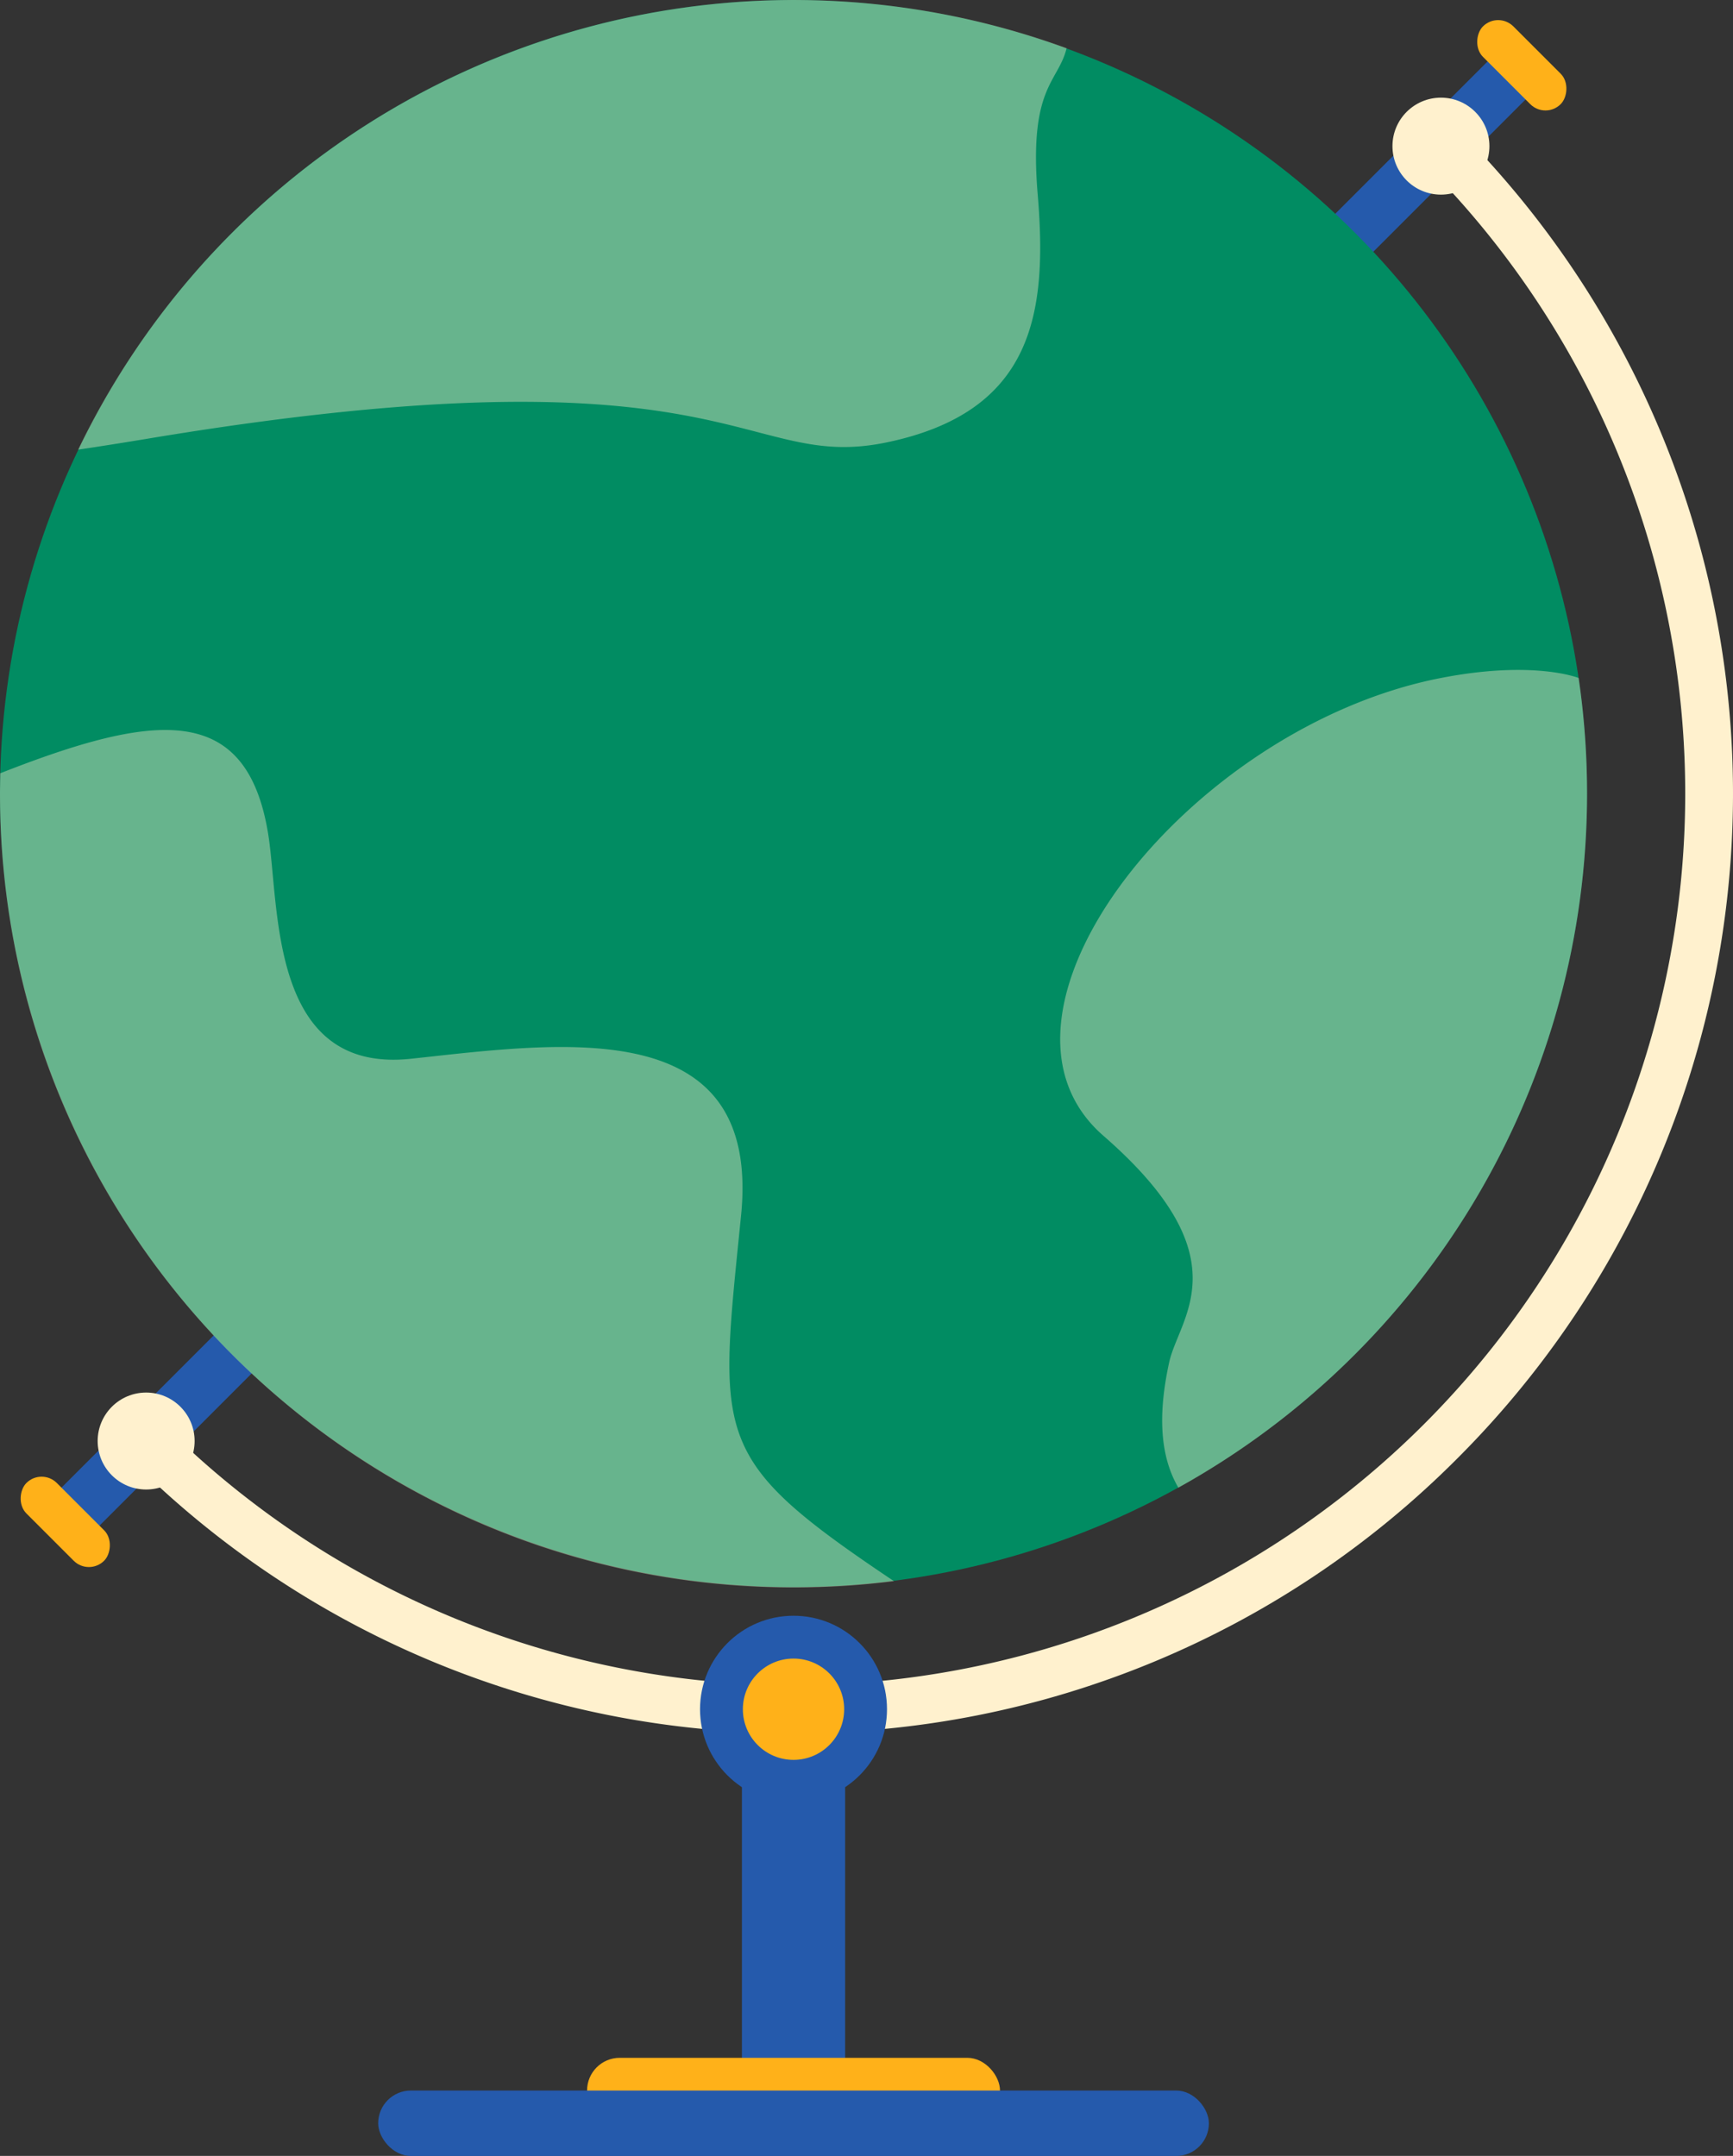
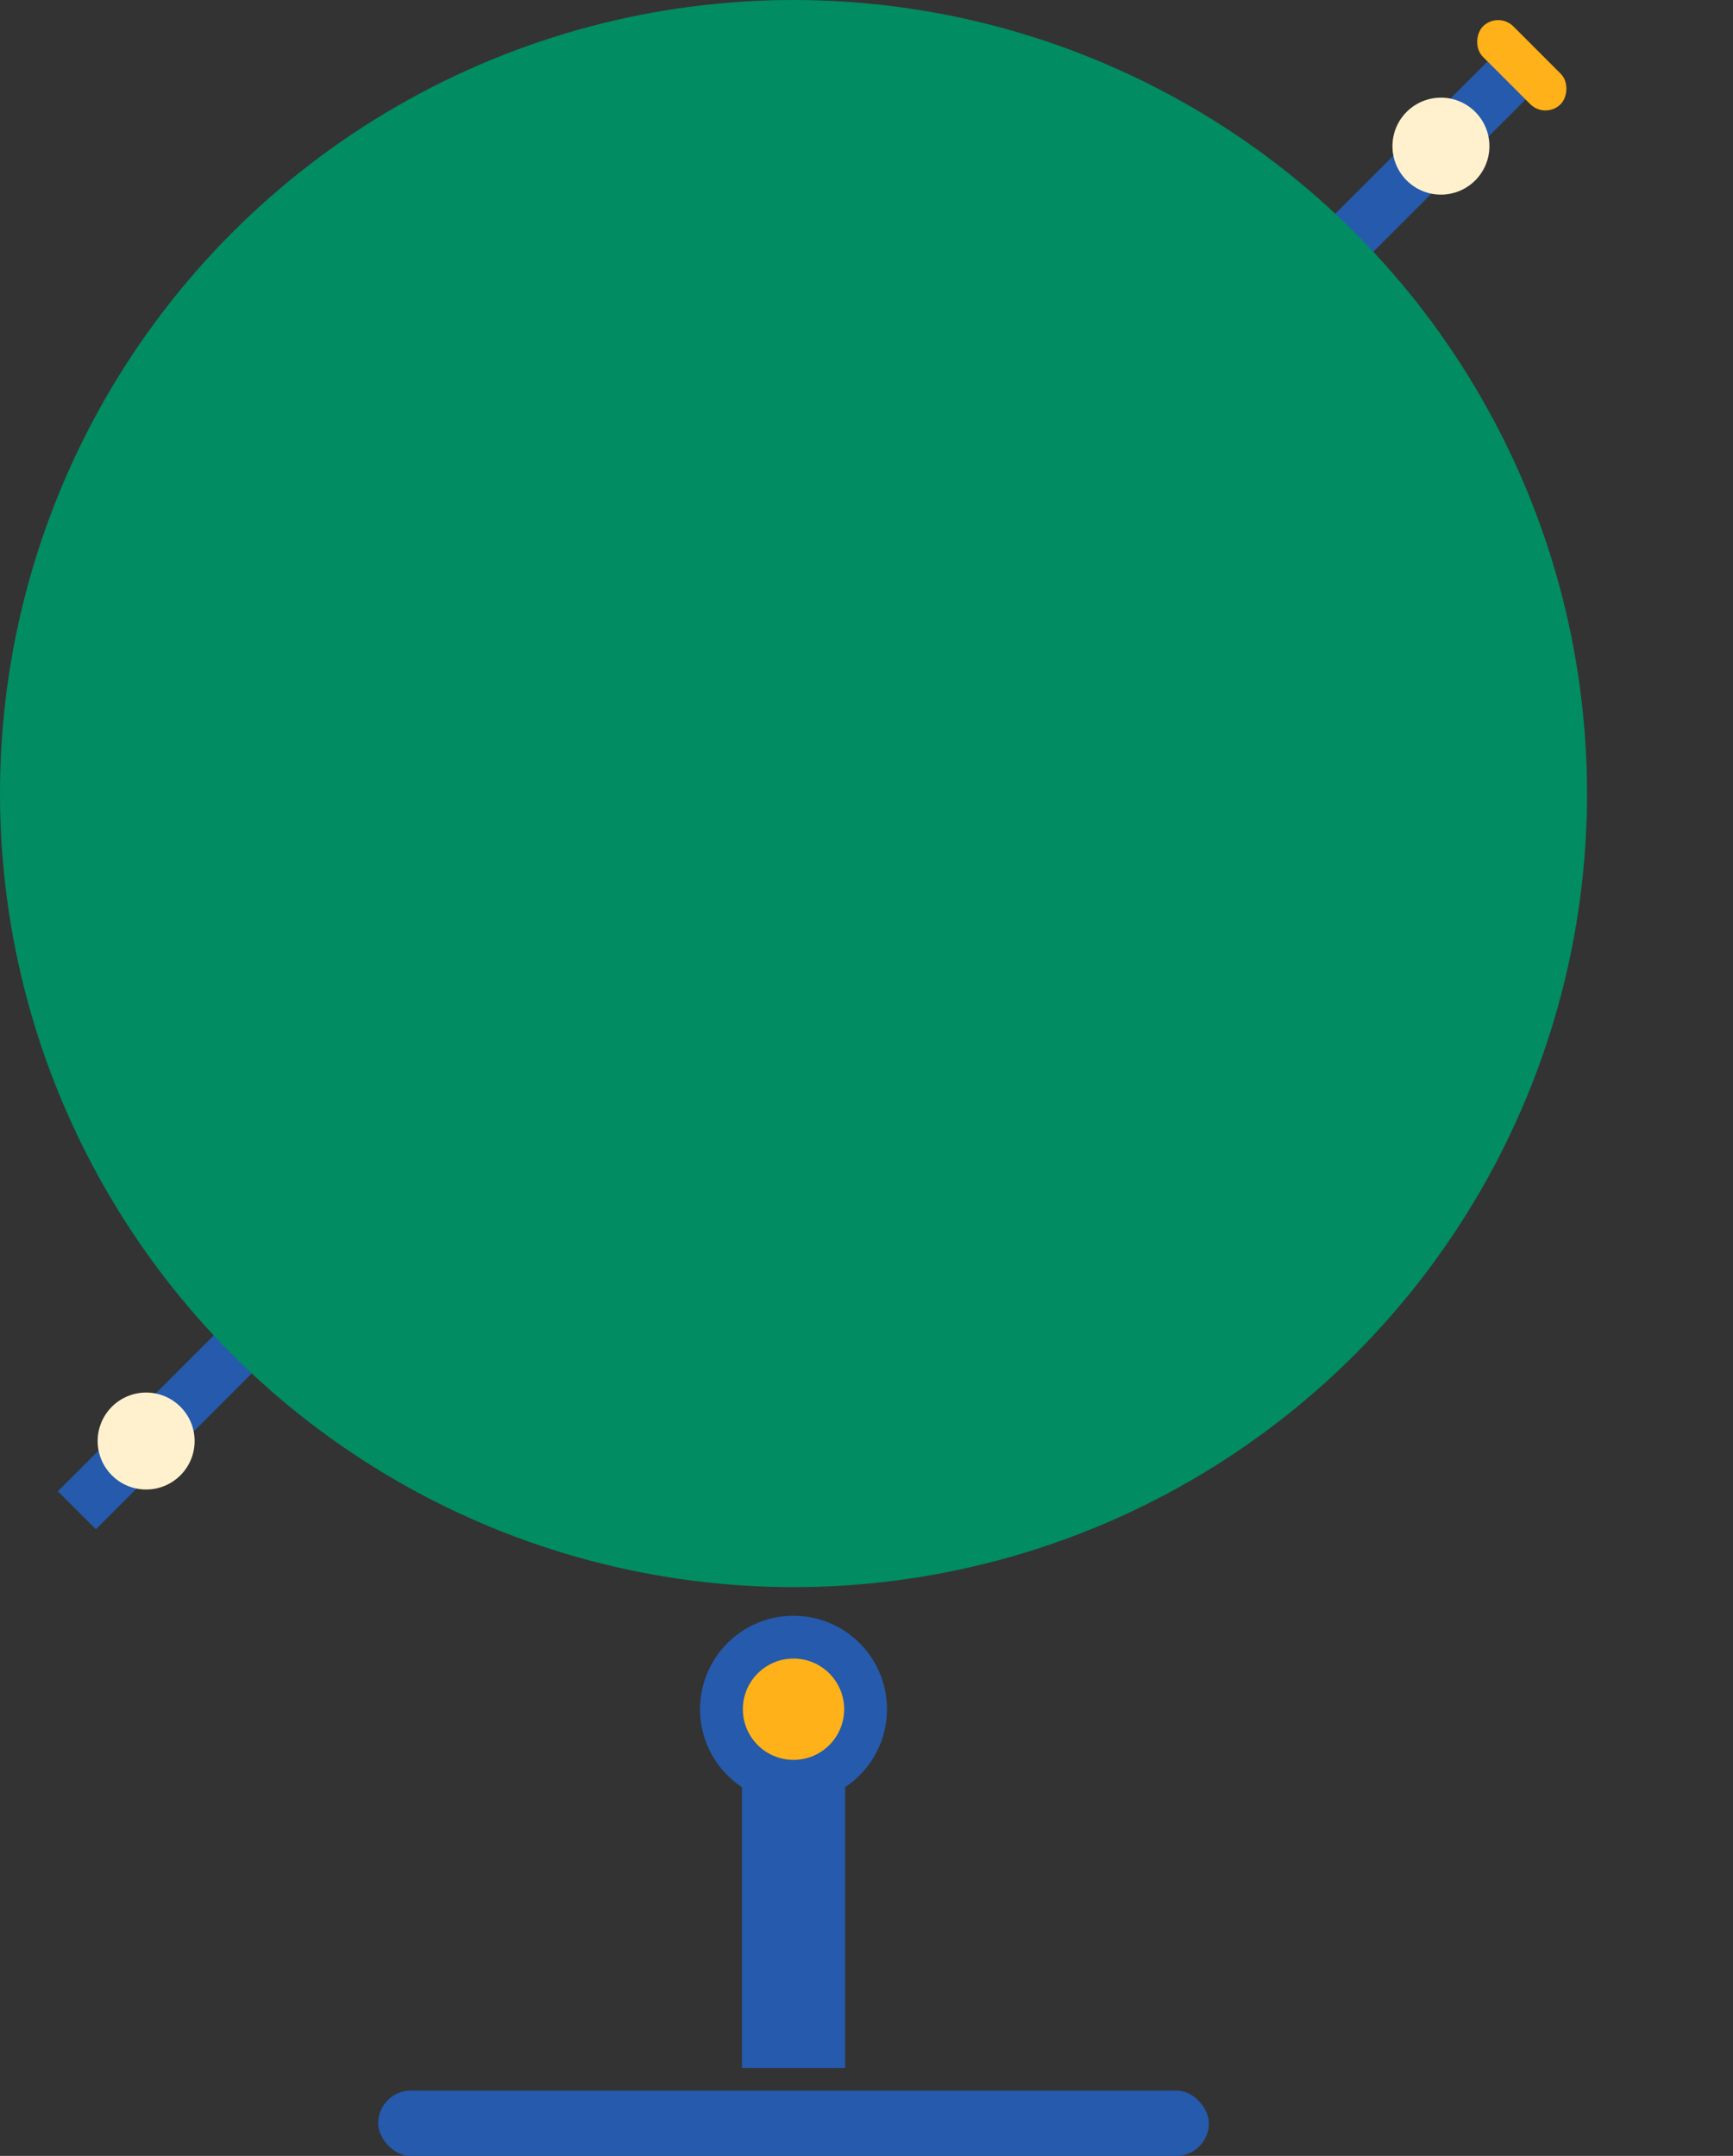
<svg xmlns="http://www.w3.org/2000/svg" viewBox="0 0 423.6 526.94" width="100%" height="100%" style="vertical-align: middle; max-width: 100%;">
  <rect x="0" y="0" width="423.6" height="526.94" fill="#333333" stroke="none" />
  <g>
    <g>
-       <path d="M194,423.6A228.16,228.16,0,0,1,31.58,356.34l8.27-8.26a218,218,0,0,0,308.23,0,217.94,217.94,0,0,0,0-308.23l8.26-8.27a229.64,229.64,0,0,1,0,324.76A228.14,228.14,0,0,1,194,423.6Z" fill="rgb(255,241,206)">
-      </path>
      <rect x="187.39" y="-53.77" width="13.14" height="495.46" transform="translate(193.96 -80.34) rotate(45)" fill="rgb(37,90,172)">
     </rect>
      <rect x="358.54" y="10.69" width="26.87" height="10.52" rx="5.26" transform="translate(120.23 -258.35) rotate(45)" fill="rgb(255, 177, 25)">
-      </rect>
-       <rect x="2.51" y="366.71" width="26.87" height="10.52" rx="5.26" transform="translate(267.7 97.67) rotate(45)" fill="rgb(255, 177, 25)">
     </rect>
      <circle cx="352.21" cy="35.72" r="11.85" fill="rgb(255,241,206)">
     </circle>
      <circle cx="35.72" cy="352.21" r="11.85" fill="rgb(255,241,206)">
     </circle>
      <circle cx="193.96" cy="193.96" r="193.96" fill="rgb(1,140,98)">
     </circle>
      <circle cx="193.96" cy="417.76" r="22.85" fill="rgb(37,90,172)">
     </circle>
      <circle cx="193.96" cy="417.76" r="12.38" fill="rgb(255, 177, 25)">
     </circle>
      <rect x="181.35" y="434.26" width="25.23" height="71.2" fill="rgb(37,90,172)">
     </rect>
-       <rect x="143.5" y="502.96" width="100.93" height="15.99" rx="7.99" fill="rgb(255, 177, 25)">
-      </rect>
      <rect x="92.44" y="510.96" width="203.05" height="15.99" rx="7.99" fill="rgb(37,90,172)">
     </rect>
      <g style="opacity:0.4">
-         <path d="M253.65,47.57c-2.22-26.42,5-27.35,7.06-35.78A194.22,194.22,0,0,0,19.11,109.9c5.13-.76,10.65-1.63,16.61-2.62,144.54-24.1,145.37,8.31,181.1.83S256.09,76.63,253.65,47.57ZM181.14,297.08c4.94-49.39-43.25-42.37-80.6-38.31-34.88,3.79-32.12-37.17-35-55C60.24,171.37,37.58,174.26.06,189c0,1.66-.06,3.33-.06,5,0,107.13,86.84,194,194,194a196.09,196.09,0,0,0,24.51-1.54C173.55,356.33,175.65,351.94,181.14,297.08ZM385.87,165.71s-10.92-4.43-33.66,0c-61.7,12-116.84,82-82.5,111.89s18.47,44.31,16.07,55.39c-2.23,10.28-3,21.65,2.25,30.62a194.08,194.08,0,0,0,97.84-197.9Z" fill="rgb(255,241,206)">
-       </path>
-       </g>
+         </g>
    </g>
  </g>
</svg>